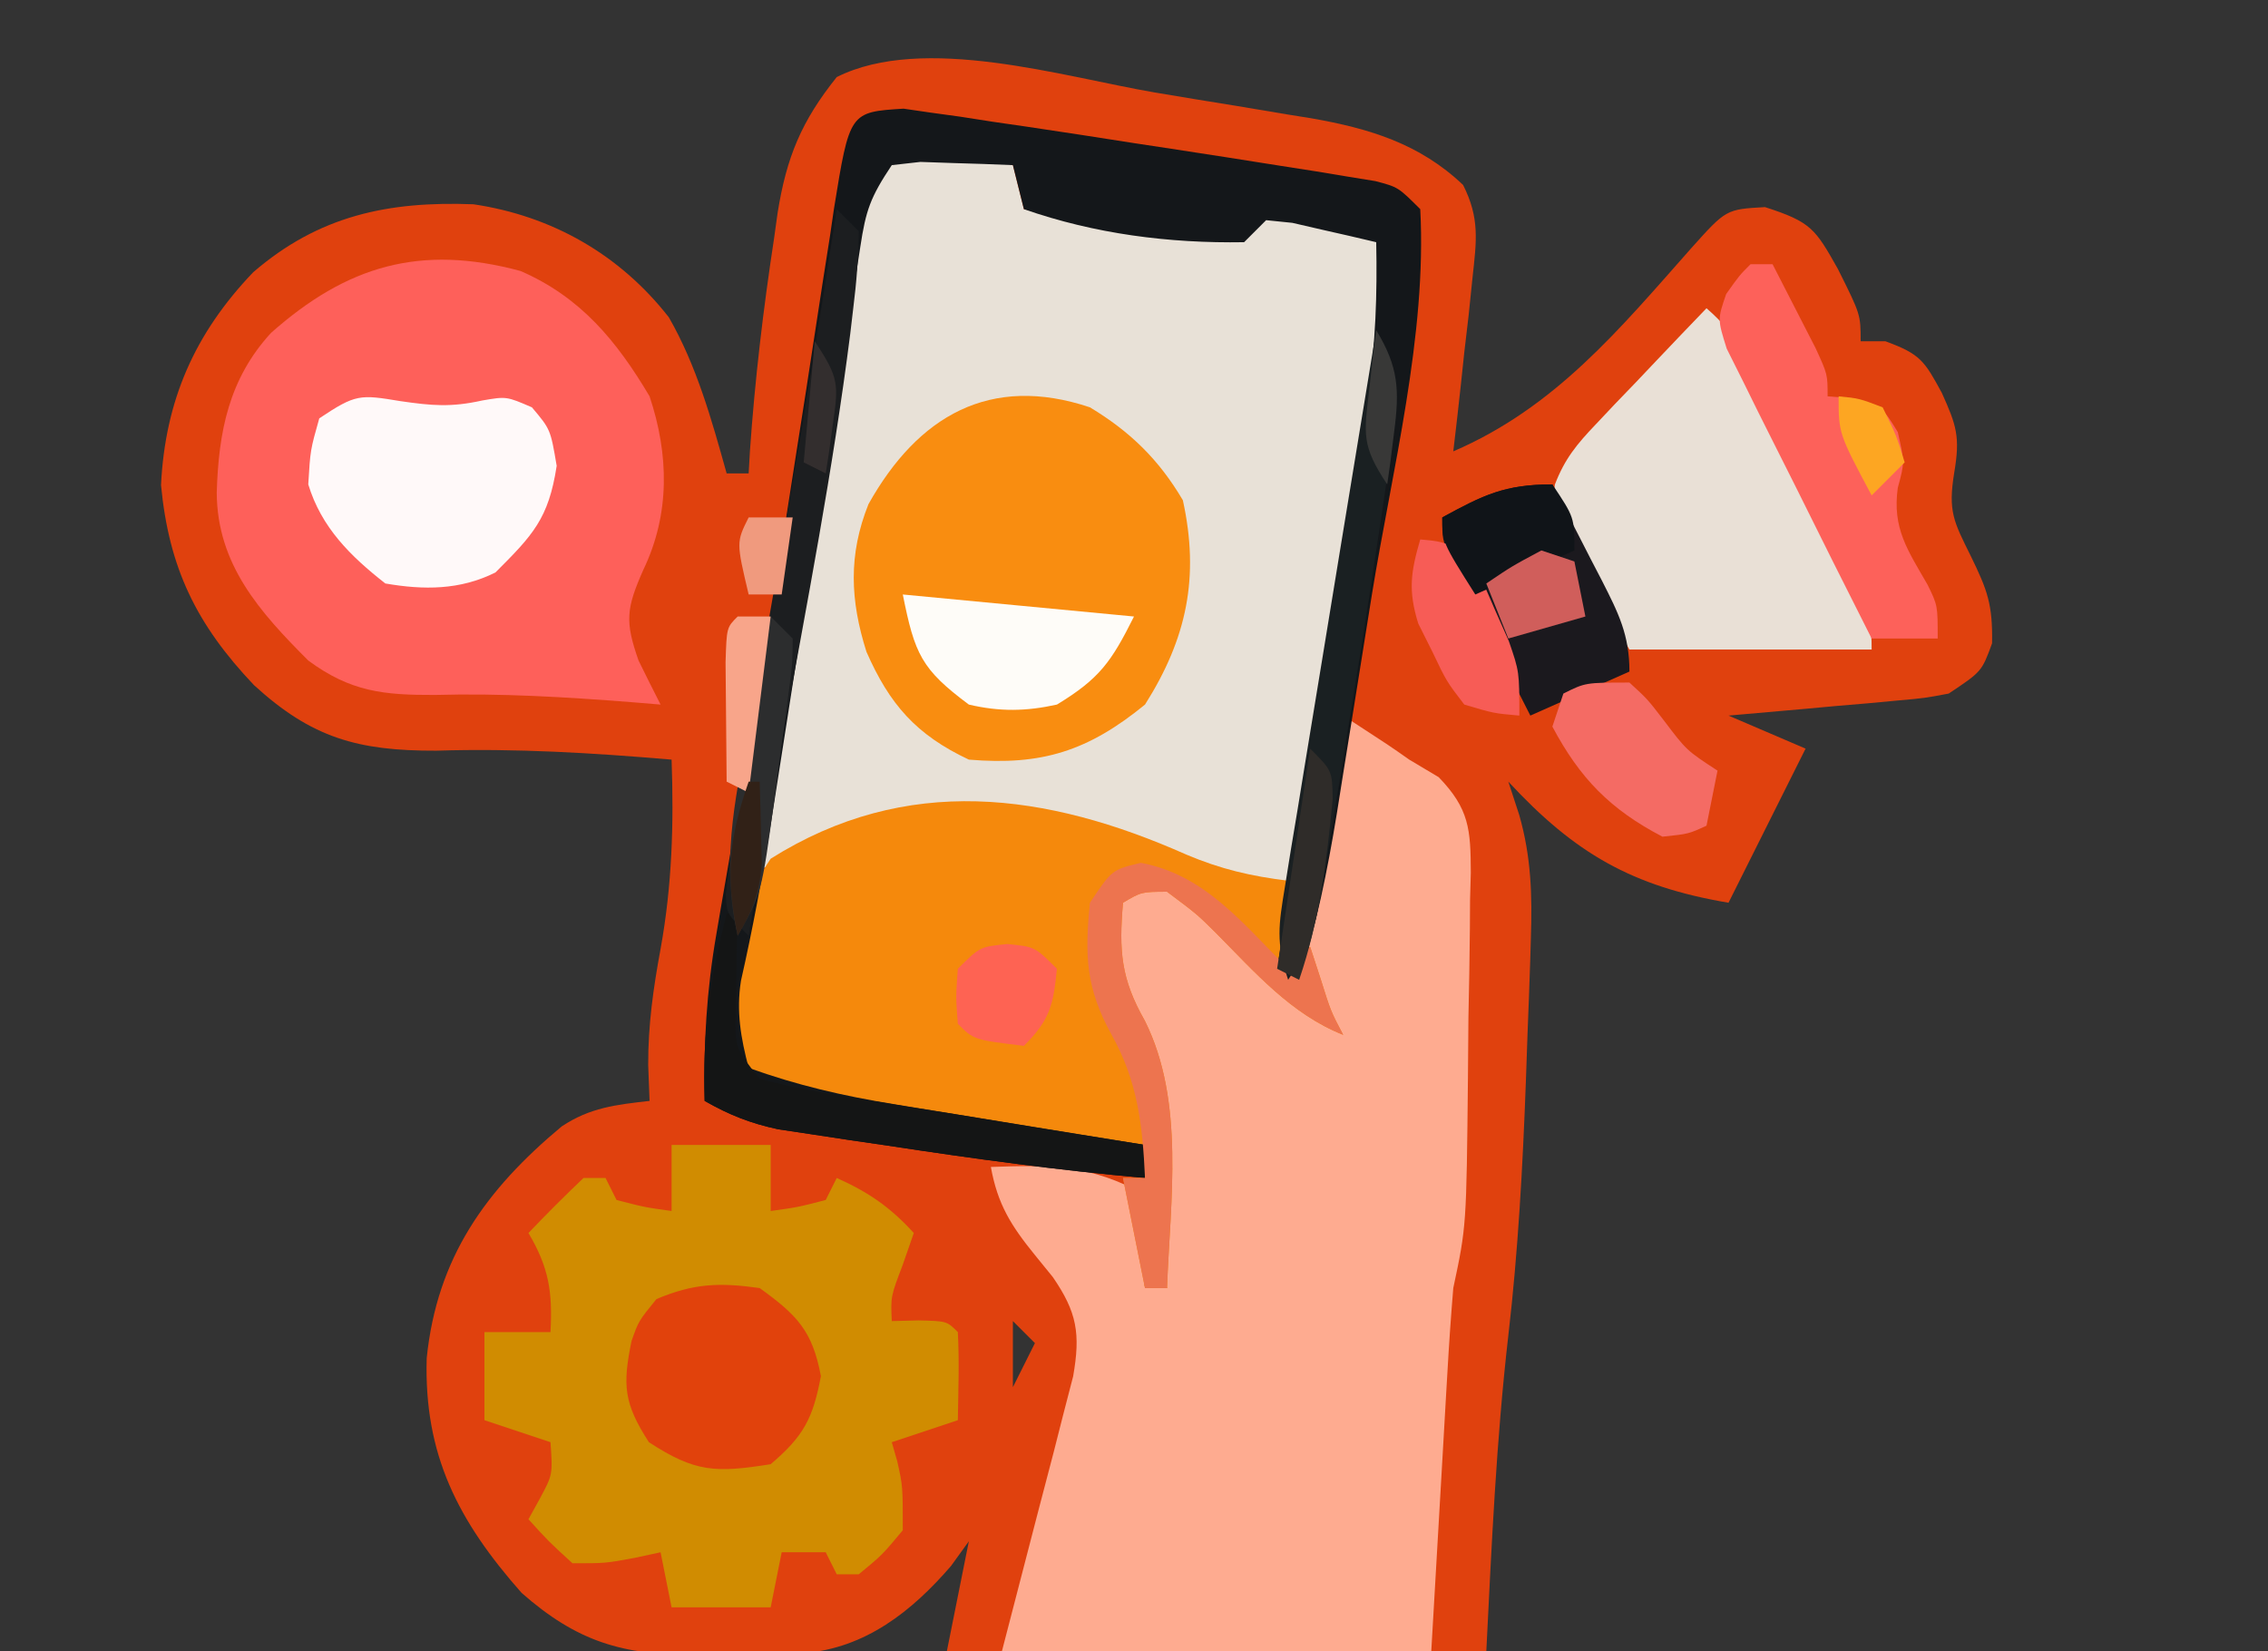
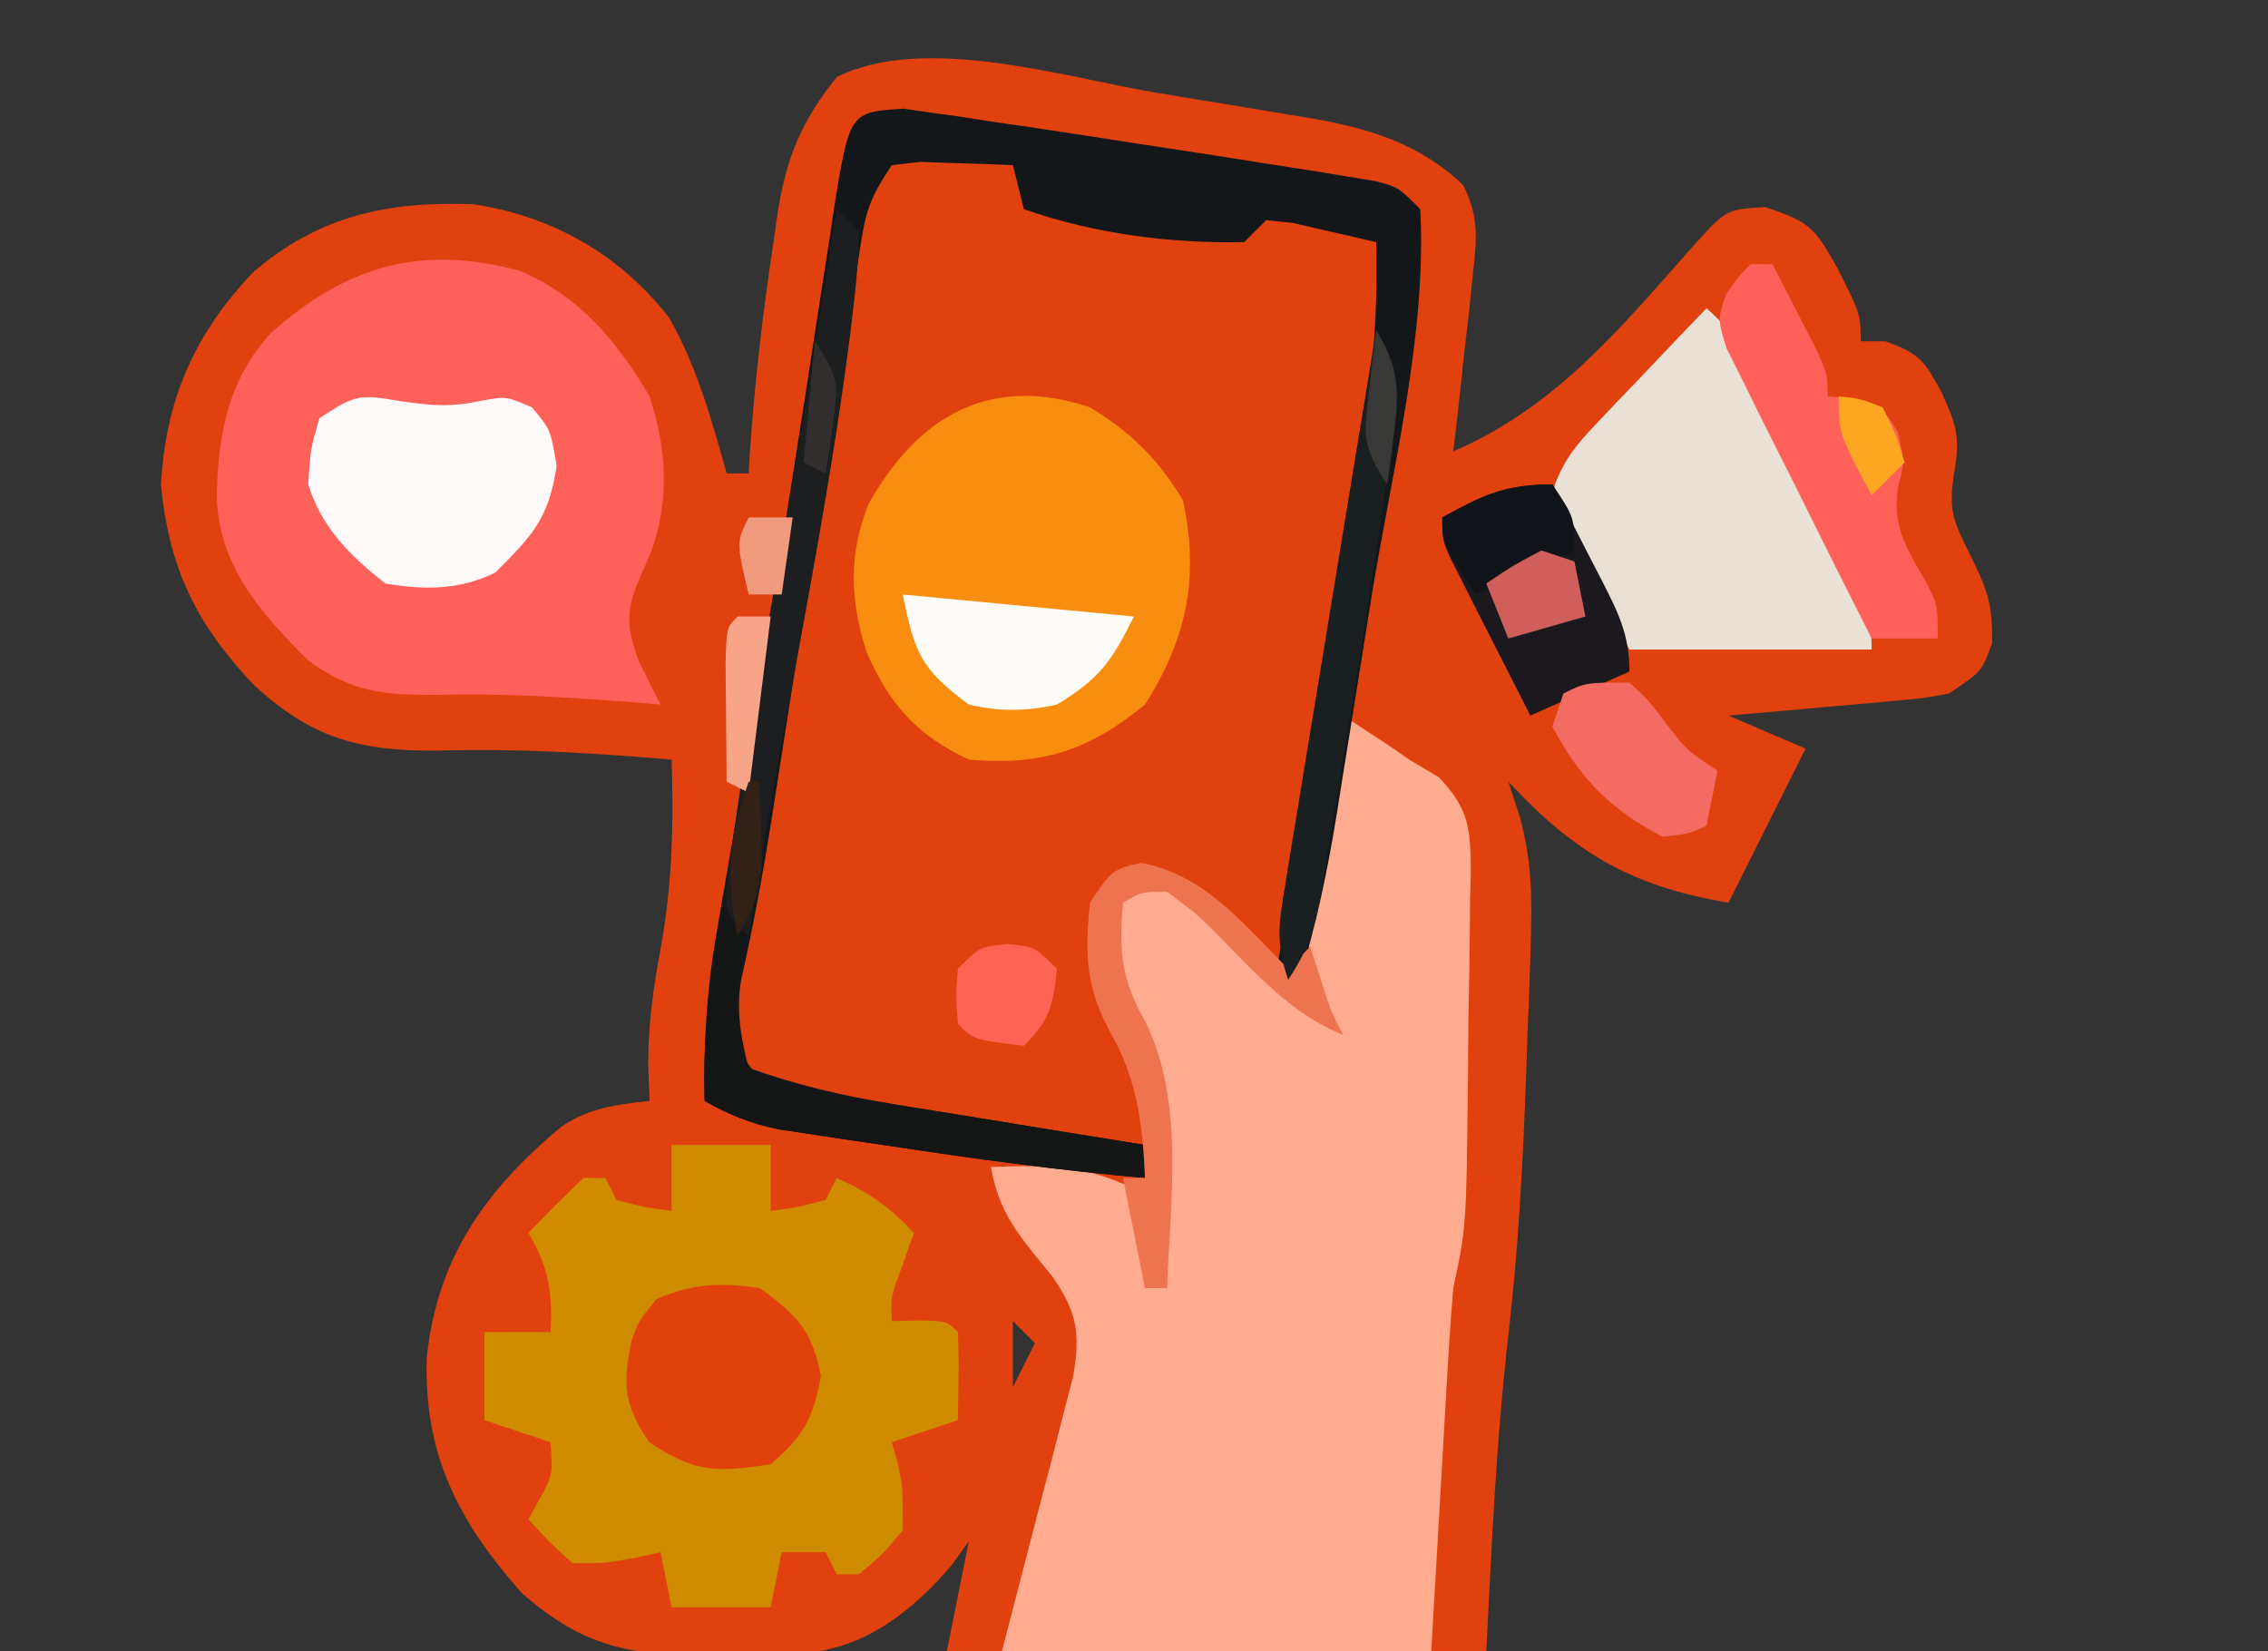
<svg xmlns="http://www.w3.org/2000/svg" version="1.1" width="206" height="150">
  <rect width="100%" height="100%" fill="#333333" stroke="none" />
  <path d="M0 0 C2.442 0.416 4.886 0.811 7.332 1.205 C8.903 1.467 10.474 1.731 12.045 1.996 C12.767 2.112 13.489 2.227 14.232 2.347 C19.501 3.269 24.08 4.66 28.01 8.402 C29.529 11.414 29.235 13.455 28.869 16.789 C28.752 17.931 28.634 19.073 28.513 20.25 C28.383 21.356 28.253 22.462 28.119 23.601 C28.02 24.542 27.92 25.483 27.818 26.453 C27.6 28.504 27.362 30.553 27.119 32.601 C36.385 28.607 42.189 21.538 48.75 14.126 C51.904 10.613 51.904 10.613 55.431 10.414 C59.619 11.762 59.993 12.372 62.056 16.039 C64.119 20.17 64.119 20.17 64.119 22.601 C64.861 22.601 65.604 22.601 66.369 22.601 C69.56 23.762 69.92 24.399 71.494 27.289 C72.823 30.241 73.175 31.272 72.619 34.539 C72.043 38.068 72.576 38.979 74.119 42.101 C75.632 45.205 76.121 46.486 76.056 50.039 C75.119 52.601 75.119 52.601 72.119 54.601 C69.942 55.012 69.942 55.012 67.451 55.234 C66.558 55.318 65.666 55.402 64.746 55.488 C63.817 55.567 62.888 55.645 61.931 55.726 C60.991 55.813 60.051 55.899 59.082 55.988 C56.761 56.2 54.441 56.404 52.119 56.601 C54.429 57.591 56.739 58.581 59.119 59.601 C56.809 64.221 54.499 68.841 52.119 73.601 C43.36 72.119 38.155 69.12 32.119 62.601 C32.448 63.607 32.777 64.613 33.116 65.649 C34.197 69.451 34.294 72.872 34.166 76.836 C34.146 77.507 34.127 78.178 34.107 78.87 C34.039 81.031 33.955 83.191 33.869 85.351 C33.817 86.85 33.765 88.349 33.713 89.848 C33.427 97.563 33.01 105.242 32.119 112.914 C31.023 122.437 30.598 132.028 30.119 141.601 C13.949 141.601 -2.221 141.601 -18.881 141.601 C-18.221 138.301 -17.561 135.001 -16.881 131.601 C-17.417 132.344 -17.954 133.086 -18.506 133.851 C-22.062 137.969 -26.278 141.309 -31.871 141.762 C-34.312 141.808 -36.752 141.837 -39.194 141.851 C-40.457 141.882 -40.457 141.882 -41.746 141.914 C-48.306 141.955 -52.472 140.724 -57.506 136.289 C-63.274 129.762 -66.388 123.722 -66.123 114.961 C-65.189 105.856 -60.793 99.696 -53.862 93.918 C-51.277 92.2 -48.931 91.948 -45.881 91.601 C-45.922 90.529 -45.964 89.456 -46.006 88.351 C-46.019 84.72 -45.542 81.357 -44.881 77.789 C-43.835 72.006 -43.673 66.464 -43.881 60.601 C-51.067 59.99 -58.047 59.563 -65.256 59.789 C-72.37 59.813 -76.57 58.631 -81.811 53.836 C-87.041 48.324 -89.538 43.204 -90.256 35.664 C-89.88 27.977 -87.198 21.888 -81.885 16.332 C-75.936 11.195 -69.636 9.859 -61.877 10.156 C-54.731 11.218 -48.59 14.721 -44.131 20.422 C-41.598 24.839 -40.244 29.719 -38.881 34.601 C-38.221 34.601 -37.561 34.601 -36.881 34.601 C-36.844 33.944 -36.806 33.286 -36.768 32.609 C-36.318 26.104 -35.553 19.669 -34.569 13.226 C-34.41 12.086 -34.41 12.086 -34.249 10.922 C-33.438 5.869 -32.092 2.614 -28.881 -1.399 C-20.999 -5.34 -8.347 -1.428 0 0 Z M-12.881 111.601 C-12.881 113.581 -12.881 115.561 -12.881 117.601 C-12.221 116.281 -11.561 114.961 -10.881 113.601 C-11.541 112.941 -12.201 112.281 -12.881 111.601 Z " fill="#E0410E" transform="translate(104.881,8.399)" />
-   <path d="M0 0 C2.684 0.235 5.013 0.497 7.562 1.312 C7.893 2.632 8.223 3.953 8.562 5.312 C18.508 7.169 18.508 7.169 28.562 7.312 C29.223 6.652 29.883 5.992 30.562 5.312 C32.91 5.52 32.91 5.52 35.625 6.125 C36.523 6.317 37.422 6.509 38.348 6.707 C40.562 7.312 40.562 7.312 41.562 8.312 C41.91 15.045 40.915 21.401 39.812 28.031 C39.635 29.13 39.457 30.228 39.274 31.36 C38.71 34.845 38.136 38.329 37.562 41.812 C37.177 44.185 36.791 46.557 36.406 48.93 C35.465 54.725 34.516 60.519 33.562 66.312 C28.457 66.415 25.094 66.021 20.438 63.875 C11.852 59.961 3.077 58.635 -6.109 61.43 C-9.26 62.647 -12.36 63.923 -15.438 65.312 C-14.852 55.198 -13.221 45.342 -11.5 35.375 C-11.099 33.029 -10.7 30.683 -10.302 28.337 C-10.043 26.814 -9.781 25.291 -9.518 23.769 C-8.556 18.167 -7.757 12.553 -7.06 6.912 C-5.962 2.328 -4.784 0.435 0 0 Z " fill="#E8E1D7" transform="translate(84.438,13.688)" />
  <path d="M0 0 C4.199 2.734 4.199 2.734 6 4 C6.883 4.526 7.765 5.052 8.674 5.594 C11.458 8.474 11.577 10.341 11.592 14.271 C11.569 15.088 11.547 15.905 11.523 16.746 C11.519 17.594 11.514 18.442 11.509 19.316 C11.488 22.024 11.431 24.73 11.375 27.438 C11.358 29.256 11.344 31.074 11.332 32.893 C11.195 46.383 11.195 46.383 10 52 C9.788 54.572 9.608 57.132 9.465 59.707 C9.427 60.351 9.388 60.994 9.349 61.658 C9.208 64.042 9.073 66.427 8.938 68.812 C8.628 74.154 8.319 79.496 8 85 C-4.87 85 -17.74 85 -31 85 C-27.438 71.25 -27.438 71.25 -26.302 66.931 C-26.016 65.804 -25.729 64.677 -25.434 63.516 C-25.135 62.364 -24.837 61.211 -24.529 60.024 C-23.851 56.149 -24.17 54.208 -26.375 51 C-26.911 50.34 -27.448 49.68 -28 49 C-30.159 46.343 -31.394 44.391 -32 41 C-27.079 40.833 -23.497 40.752 -19 43 C-18.67 45.97 -18.34 48.94 -18 52 C-17.34 52 -16.68 52 -16 52 C-16.169 51.488 -16.338 50.976 -16.512 50.449 C-17.162 47.186 -16.938 44.136 -16.812 40.812 C-16.686 35.116 -17.415 30.974 -20.102 25.934 C-21.509 22.905 -21.399 20.258 -21 17 C-20.34 16.34 -19.68 15.68 -19 15 C-15.793 15.342 -14.064 16.539 -11.766 18.723 C-11.192 19.261 -10.618 19.799 -10.027 20.354 C-9.441 20.917 -8.854 21.481 -8.25 22.062 C-7.648 22.63 -7.046 23.198 -6.426 23.783 C-4.944 25.182 -3.471 26.59 -2 28 C-2.33 27.34 -2.66 26.68 -3 26 C-3.621 17.152 -1.668 8.648 0 0 Z " fill="#FEAB90" transform="translate(122,65)" />
  <path d="M0 0 C5.453 2.374 8.718 6.332 11.715 11.383 C13.476 16.667 13.591 22.055 11.152 27.133 C9.593 30.658 9.465 31.824 10.715 35.383 C11.371 36.721 12.036 38.056 12.715 39.383 C11.843 39.311 10.972 39.238 10.074 39.164 C4.091 38.698 -1.783 38.342 -7.785 38.508 C-12.431 38.526 -15.436 38.224 -19.285 35.383 C-23.708 30.959 -27.563 26.646 -27.598 20.133 C-27.434 14.598 -26.498 9.794 -22.668 5.621 C-15.802 -0.464 -9.123 -2.464 0 0 Z " fill="#FE605A" transform="translate(47.285,24.617)" />
  <path d="M0 0 C2.97 0 5.94 0 9 0 C9 1.98 9 3.96 9 6 C11.473 5.656 11.473 5.656 14 5 C14.33 4.34 14.66 3.68 15 3 C17.884 4.293 19.872 5.659 22 8 C21.67 8.949 21.34 9.898 21 10.875 C19.898 13.771 19.898 13.771 20 16 C20.804 15.979 21.609 15.959 22.438 15.938 C25 16 25 16 26 17 C26.141 19.671 26.042 22.324 26 25 C24.02 25.66 22.04 26.32 20 27 C20.247 27.866 20.247 27.866 20.5 28.75 C21 31 21 31 21 35 C19.125 37.25 19.125 37.25 17 39 C16.34 39 15.68 39 15 39 C14.67 38.34 14.34 37.68 14 37 C12.68 37 11.36 37 10 37 C9.67 38.65 9.34 40.3 9 42 C6.03 42 3.06 42 0 42 C-0.495 39.525 -0.495 39.525 -1 37 C-2.145 37.248 -2.145 37.248 -3.312 37.5 C-6 38 -6 38 -9 38 C-11.188 36 -11.188 36 -13 34 C-12.67 33.402 -12.34 32.804 -12 32.188 C-10.792 29.946 -10.792 29.946 -11 27 C-12.98 26.34 -14.96 25.68 -17 25 C-17 22.36 -17 19.72 -17 17 C-15.02 17 -13.04 17 -11 17 C-10.799 13.375 -11.142 11.135 -13 8 C-11.377 6.291 -9.707 4.626 -8 3 C-7.34 3 -6.68 3 -6 3 C-5.67 3.66 -5.34 4.32 -5 5 C-2.473 5.656 -2.473 5.656 0 6 C0 4.02 0 2.04 0 0 Z " fill="#D08C01" transform="translate(61,104)" />
-   <path d="M0 0 C3.139 1.328 5.88 1.964 9.25 2.375 C9.25 5.015 9.25 7.655 9.25 10.375 C9.91 9.715 10.57 9.055 11.25 8.375 C11.559 9.324 11.869 10.273 12.188 11.25 C13.124 14.236 13.124 14.236 14.25 16.375 C9.498 14.49 6.207 10.657 2.672 7.1 C0.969 5.412 0.969 5.412 -1.75 3.375 C-4.075 3.384 -4.075 3.384 -5.75 4.375 C-6.124 8.772 -5.937 11.282 -3.75 15.125 C-0.112 22.439 -1.459 31.433 -1.75 39.375 C-2.41 39.375 -3.07 39.375 -3.75 39.375 C-4.74 34.425 -4.74 34.425 -5.75 29.375 C-5.09 29.375 -4.43 29.375 -3.75 29.375 C-3.75 28.385 -3.75 27.395 -3.75 26.375 C-4.349 26.349 -4.949 26.323 -5.566 26.297 C-13.05 25.828 -20.414 24.757 -27.812 23.562 C-28.836 23.409 -29.86 23.256 -30.914 23.099 C-31.882 22.936 -32.85 22.773 -33.848 22.605 C-34.719 22.465 -35.591 22.325 -36.489 22.18 C-39.34 21.165 -40.244 19.961 -41.75 17.375 C-42.194 11.61 -40.991 5.098 -37.75 0.375 C-25.429 -7.38 -12.691 -5.637 0 0 Z " fill="#F5890C" transform="translate(107.75,77.625)" />
  <path d="M0 0 C3.67 2.215 6.262 4.749 8.438 8.438 C9.972 15.429 8.792 21.005 5 27 C-0.157 31.21 -4.367 32.562 -11 32 C-15.807 29.738 -18.21 26.962 -20.301 22.207 C-21.783 17.527 -21.956 13.39 -20.117 8.793 C-15.629 0.782 -9.063 -3.037 0 0 Z " fill="#F98D10" transform="translate(99,37)" />
  <path d="M0 0 C0.795 0.116 1.59 0.232 2.409 0.351 C3.315 0.476 4.221 0.6 5.155 0.729 C6.132 0.881 7.109 1.034 8.116 1.191 C9.123 1.337 10.129 1.482 11.166 1.632 C14.424 2.112 17.676 2.618 20.929 3.129 C22.051 3.299 23.173 3.469 24.328 3.644 C27.635 4.147 30.939 4.665 34.241 5.191 C35.797 5.434 35.797 5.434 37.385 5.682 C38.344 5.841 39.304 6 40.292 6.164 C41.141 6.302 41.989 6.44 42.864 6.582 C44.929 7.129 44.929 7.129 46.929 9.129 C47.542 20.578 44.372 32.841 42.545 44.087 C41.99 47.515 41.444 50.945 40.9 54.375 C40.547 56.571 40.193 58.768 39.839 60.965 C39.678 61.981 39.516 62.998 39.35 64.046 C38.506 69.202 37.496 74.143 35.929 79.129 C34.939 78.634 34.939 78.634 33.929 78.129 C34.095 77.082 34.261 76.036 34.432 74.958 C35.895 65.737 37.352 56.515 38.802 47.292 C39.528 42.672 40.259 38.052 40.995 33.433 C41.265 31.707 41.535 29.98 41.804 28.254 C41.924 27.515 42.043 26.777 42.167 26.016 C42.886 21.324 43.024 16.86 42.929 12.129 C41.307 11.74 39.681 11.368 38.054 11.004 C37.149 10.795 36.244 10.586 35.312 10.371 C34.525 10.291 33.739 10.211 32.929 10.129 C32.269 10.789 31.609 11.449 30.929 12.129 C24.108 12.243 17.369 11.375 10.929 9.129 C10.599 7.809 10.269 6.489 9.929 5.129 C8.138 5.048 6.346 4.99 4.554 4.941 C3.556 4.906 2.558 4.872 1.531 4.836 C0.243 4.981 0.243 4.981 -1.071 5.129 C-3.016 8.046 -3.429 9.227 -3.93 12.554 C-4.074 13.478 -4.217 14.402 -4.365 15.353 C-4.515 16.372 -4.666 17.391 -4.821 18.441 C-5.167 20.689 -5.514 22.936 -5.86 25.183 C-6.05 26.432 -6.24 27.681 -6.435 28.968 C-7.531 36.161 -8.666 43.347 -9.798 50.535 C-10.189 53.024 -10.577 55.513 -10.965 58.003 C-11.211 59.575 -11.457 61.147 -11.704 62.719 C-11.821 63.466 -11.939 64.214 -12.06 64.985 C-12.822 69.764 -13.7 74.501 -14.771 79.222 C-15.208 81.999 -14.78 84.434 -14.071 87.129 C-9.711 88.699 -5.495 89.675 -0.923 90.418 C0.063 90.58 0.063 90.58 1.069 90.745 C3.147 91.086 5.225 91.42 7.304 91.754 C8.722 91.985 10.14 92.217 11.558 92.449 C15.014 93.014 18.471 93.573 21.929 94.129 C21.929 95.119 21.929 96.109 21.929 97.129 C14.09 96.441 6.332 95.376 -1.446 94.191 C-3.188 93.937 -3.188 93.937 -4.966 93.677 C-6.638 93.423 -6.638 93.423 -8.344 93.164 C-9.349 93.013 -10.354 92.862 -11.389 92.707 C-13.923 92.161 -15.83 91.405 -18.071 90.129 C-18.169 84.918 -17.899 80.139 -17.005 74.984 C-16.89 74.312 -16.776 73.641 -16.659 72.949 C-16.281 70.737 -15.895 68.527 -15.509 66.316 C-14.956 63.114 -14.408 59.91 -13.86 56.707 C-13.644 55.448 -13.644 55.448 -13.423 54.163 C-12.295 47.551 -11.247 40.929 -10.219 34.301 C-9.758 31.354 -9.296 28.407 -8.834 25.461 C-8.534 23.534 -8.239 21.607 -7.947 19.68 C-7.537 16.972 -7.112 14.267 -6.684 11.562 C-6.566 10.751 -6.447 9.94 -6.325 9.105 C-4.9 0.304 -4.9 0.304 0 0 Z " fill="#14171A" transform="translate(82.071,9.871)" />
  <path d="M0 0 C2.972 2.55 4.296 5.378 5.918 8.91 C6.45 10.065 6.981 11.219 7.529 12.408 C7.801 13.008 8.073 13.607 8.353 14.225 C9.188 16.063 10.033 17.896 10.881 19.729 C15 28.726 15 28.726 15 31 C7.74 31 0.48 31 -7 31 C-8.176 28.938 -9.351 26.875 -10.562 24.75 C-10.937 24.108 -11.312 23.465 -11.698 22.804 C-14.061 18.535 -14.061 18.535 -13.773 16.014 C-12.875 13.674 -11.786 12.358 -10.059 10.547 C-9.475 9.928 -8.892 9.309 -8.291 8.672 C-7.679 8.038 -7.068 7.403 -6.438 6.75 C-5.822 6.1 -5.206 5.451 -4.572 4.781 C-3.055 3.181 -1.53 1.588 0 0 Z " fill="#E9E0D6" transform="translate(155,28)" />
  <path d="M0 0 C2.864 0.413 4.577 0.573 7.438 -0.062 C9.625 -0.438 9.625 -0.438 11.938 0.562 C13.625 2.562 13.625 2.562 14.188 5.875 C13.455 10.678 12.022 12.165 8.625 15.562 C5.404 17.173 2.108 17.164 -1.375 16.562 C-4.543 14.083 -7.191 11.468 -8.375 7.562 C-8.188 4.438 -8.188 4.438 -7.375 1.562 C-4.047 -0.656 -3.693 -0.611 0 0 Z " fill="#FFF9F9" transform="translate(36.375,36.438)" />
  <path d="M0 0 C0.66 0 1.32 0 2 0 C2.838 1.622 3.67 3.248 4.5 4.875 C4.964 5.78 5.428 6.685 5.906 7.617 C7 10 7 10 7 12 C7.784 12.062 8.568 12.124 9.375 12.188 C12 13 12 13 13.375 15.25 C14 18 14 18 13.375 20.312 C12.86 24.004 14.277 25.973 16.09 29.133 C17 31 17 31 17 34 C15.02 34 13.04 34 11 34 C8.673 29.399 6.365 24.789 4.078 20.168 C3.391 18.786 2.699 17.407 2 16.031 C1.11 14.278 0.242 12.514 -0.625 10.75 C-1.387 9.226 -1.387 9.226 -2.164 7.672 C-3 5 -3 5 -2.211 2.703 C-1 1 -1 1 0 0 Z " fill="#FD615A" transform="translate(159,24)" />
  <path d="M0 0 C3.387 2.45 4.787 3.864 5.562 8 C4.842 11.843 3.991 13.458 1 16 C-3.98 16.79 -5.839 16.758 -10.062 14 C-12.344 10.467 -12.463 8.824 -11.637 4.805 C-11 3 -11 3 -9.375 1 C-5.97 -0.433 -3.66 -0.514 0 0 Z " fill="#E1420C" transform="translate(69,117)" />
  <path d="M0 0 C1.174 2.267 2.339 4.538 3.5 6.812 C3.834 7.455 4.168 8.098 4.512 8.76 C6.002 11.695 7 13.661 7 17 C4.03 18.32 1.06 19.64 -2 21 C-3.338 18.377 -4.671 15.752 -6 13.125 C-6.382 12.379 -6.763 11.632 -7.156 10.863 C-7.517 10.148 -7.878 9.432 -8.25 8.695 C-8.585 8.035 -8.92 7.376 -9.266 6.696 C-10 5 -10 5 -10 3 C-6.27 0.966 -4.331 0 0 0 Z " fill="#1B191E" transform="translate(141,44)" />
  <path d="M0 0 C0.33 0 0.66 0 1 0 C0.965 1.247 0.965 1.247 0.93 2.52 C0.912 3.606 0.894 4.693 0.875 5.812 C0.852 6.891 0.829 7.97 0.805 9.082 C0.77 12.194 0.77 12.194 3 15 C5.652 15.687 8.155 16.192 10.852 16.605 C11.626 16.734 12.4 16.863 13.197 16.996 C15.671 17.405 18.148 17.797 20.625 18.188 C22.302 18.462 23.979 18.737 25.656 19.014 C29.769 19.689 33.884 20.349 38 21 C38 21.99 38 22.98 38 24 C30.161 23.312 22.403 22.247 14.625 21.062 C13.464 20.893 12.302 20.723 11.105 20.549 C9.99 20.379 8.875 20.21 7.727 20.035 C6.722 19.884 5.717 19.734 4.682 19.578 C2.148 19.032 0.241 18.277 -2 17 C-2.218 10.998 -1.506 5.808 0 0 Z " fill="#141515" transform="translate(66,83)" />
  <path d="M0 0 C10.395 0.99 10.395 0.99 21 2 C18.935 6.13 17.876 7.641 14 10 C11.19 10.62 8.805 10.657 6 10 C1.679 6.783 1.083 5.414 0 0 Z " fill="#FEFCF8" transform="translate(82,54)" />
  <path d="M0 0 C0.66 0.66 1.32 1.32 2 2 C1.974 4.406 1.798 6.621 1.5 9 C1.411 9.757 1.322 10.515 1.23 11.295 C-0.334 23.63 -2.715 35.862 -4.938 48.091 C-6.019 54.051 -7.027 60.022 -8 66 C-10 64 -10 64 -10.078 62.213 C-9.16 54.553 -7.868 46.963 -6.531 39.368 C-5.847 35.481 -5.174 31.592 -4.5 27.703 C-4.369 26.946 -4.237 26.188 -4.102 25.408 C-2.638 16.954 -1.291 8.482 0 0 Z " fill="#1C1E20" transform="translate(76,19)" />
  <path d="M0 0 C5.819 1.078 9.311 5.561 13.375 9.625 C14.035 8.965 14.695 8.305 15.375 7.625 C15.839 9.048 15.839 9.048 16.312 10.5 C17.249 13.486 17.249 13.486 18.375 15.625 C13.623 13.74 10.332 9.907 6.797 6.35 C5.094 4.662 5.094 4.662 2.375 2.625 C0.05 2.634 0.05 2.634 -1.625 3.625 C-1.999 8.022 -1.812 10.532 0.375 14.375 C4.013 21.689 2.666 30.683 2.375 38.625 C1.715 38.625 1.055 38.625 0.375 38.625 C-0.285 35.325 -0.945 32.025 -1.625 28.625 C-0.965 28.625 -0.305 28.625 0.375 28.625 C0.152 23.799 -0.293 19.819 -2.688 15.562 C-5.001 11.356 -5.11 8.391 -4.625 3.625 C-2.625 0.625 -2.625 0.625 0 0 Z " fill="#ED744F" transform="translate(103.625,78.375)" />
  <path d="M0 0 C2.267 4.041 1.973 6.461 1.312 11.074 C1.166 12.12 1.166 12.12 1.017 13.188 C0.694 15.461 0.349 17.73 0 20 C-0.115 20.762 -0.231 21.524 -0.35 22.31 C-1.067 27.02 -1.823 31.723 -2.604 36.423 C-3.007 38.854 -3.398 41.287 -3.789 43.721 C-4.046 45.279 -4.304 46.837 -4.562 48.395 C-4.677 49.116 -4.792 49.838 -4.91 50.582 C-5.491 54.008 -6.04 56.06 -8 59 C-9.132 55.604 -8.861 54.016 -8.287 50.519 C-8.107 49.398 -7.927 48.277 -7.741 47.122 C-7.539 45.913 -7.337 44.703 -7.129 43.457 C-6.928 42.218 -6.727 40.98 -6.519 39.703 C-5.984 36.413 -5.442 33.123 -4.897 29.835 C-4.342 26.477 -3.795 23.118 -3.248 19.76 C-2.173 13.172 -1.09 6.585 0 0 Z " fill="#1A2022" transform="translate(125,30)" />
  <path d="M0 0 C1.633 1.496 1.633 1.496 3.125 3.438 C5.189 6.166 5.189 6.166 8 8 C7.67 9.65 7.34 11.3 7 13 C5.375 13.75 5.375 13.75 3 14 C-1.734 11.534 -4.496 8.708 -7 4 C-6.67 3.01 -6.34 2.02 -6 1 C-4 0 -4 0 0 0 Z " fill="#F46B64" transform="translate(148,62)" />
-   <path d="M0 0 C1.828 0.168 1.828 0.168 4 1 C5.484 3.363 5.484 3.363 6.75 6.312 C7.392 7.761 7.392 7.761 8.047 9.238 C9 12 9 12 9 16 C6.68 15.797 6.68 15.797 4 15 C2.383 12.891 2.383 12.891 1.125 10.25 C0.694 9.389 0.264 8.528 -0.18 7.641 C-1.11 4.647 -0.867 2.975 0 0 Z " fill="#F75C56" transform="translate(129,49)" />
  <path d="M0 0 C2 3 2 3 2 6 C-0.97 7.32 -3.94 8.64 -7 10 C-10 5.25 -10 5.25 -10 3 C-6.27 0.966 -4.331 0 0 0 Z " fill="#101418" transform="translate(141,44)" />
  <path d="M0 0 C2.5 0.25 2.5 0.25 4.5 2.25 C4.17 5.547 3.877 6.873 1.5 9.25 C-3.056 8.694 -3.056 8.694 -4.5 7.25 C-4.688 4.812 -4.688 4.812 -4.5 2.25 C-2.5 0.25 -2.5 0.25 0 0 Z " fill="#FE6353" transform="translate(91.5,85.75)" />
-   <path d="M0 0 C0.66 0.66 1.32 1.32 2 2 C1.983 4.275 1.983 4.275 1.609 7.086 C1.477 8.099 1.344 9.112 1.207 10.156 C1.056 11.218 0.905 12.281 0.75 13.375 C0.547 14.957 0.547 14.957 0.34 16.57 C-0.826 25.158 -0.826 25.158 -3 29 C-4.445 22.519 -3.359 17.01 -2.062 10.562 C-1.867 9.545 -1.672 8.527 -1.471 7.479 C-0.99 4.984 -0.5 2.491 0 0 Z " fill="#2C2D2E" transform="translate(70,56)" />
  <path d="M0 0 C0.99 0 1.98 0 3 0 C2.34 5.28 1.68 10.56 1 16 C0.34 15.67 -0.32 15.34 -1 15 C-1.027 12.688 -1.046 10.375 -1.062 8.062 C-1.074 6.775 -1.086 5.487 -1.098 4.16 C-1 1 -1 1 0 0 Z " fill="#F8A58A" transform="translate(67,56)" />
-   <path d="M0 0 C2 2 2 2 2.047 4.574 C1.503 10.278 0.852 15.568 -1 21 C-1.66 20.67 -2.32 20.34 -3 20 C-2.01 13.4 -1.02 6.8 0 0 Z " fill="#2F2C29" transform="translate(119,68)" />
  <path d="M0 0 C0.99 0.33 1.98 0.66 3 1 C3.33 2.65 3.66 4.3 4 6 C1.69 6.66 -0.62 7.32 -3 8 C-3.66 6.35 -4.32 4.7 -5 3 C-2.688 1.438 -2.688 1.438 0 0 Z " fill="#D05E5B" transform="translate(140,50)" />
  <path d="M0 0 C1.32 0 2.64 0 4 0 C3.67 2.31 3.34 4.62 3 7 C2.01 7 1.02 7 0 7 C-1.125 2.25 -1.125 2.25 0 0 Z " fill="#F09A7E" transform="translate(68,47)" />
  <path d="M0 0 C1.875 0.188 1.875 0.188 4 1 C5.25 3.562 5.25 3.562 6 6 C5.01 6.99 4.02 7.98 3 9 C0 3.375 0 3.375 0 0 Z " fill="#FDA622" transform="translate(167,36)" />
  <path d="M0 0 C0.33 0 0.66 0 1 0 C1.054 1.583 1.093 3.166 1.125 4.75 C1.148 5.632 1.171 6.513 1.195 7.422 C0.991 10.114 0.366 11.699 -1 14 C-2.12 8.511 -1.792 5.166 0 0 Z " fill="#312117" transform="translate(68,71)" />
  <path d="M0 0 C2.029 3.315 2.127 5.432 1.625 9.25 C1.514 10.142 1.403 11.034 1.289 11.953 C1.194 12.629 1.098 13.304 1 14 C-1.366 10.451 -1.109 9.424 -0.625 5.312 C-0.514 4.319 -0.403 3.325 -0.289 2.301 C-0.194 1.542 -0.098 0.782 0 0 Z " fill="#383837" transform="translate(125,30)" />
  <path d="M0 0 C2.236 3.353 2.173 3.907 1.625 7.688 C1.514 8.496 1.403 9.304 1.289 10.137 C1.194 10.752 1.098 11.366 1 12 C0.34 11.67 -0.32 11.34 -1 11 C-0.67 7.37 -0.34 3.74 0 0 Z " fill="#332E2E" transform="translate(74,31)" />
</svg>